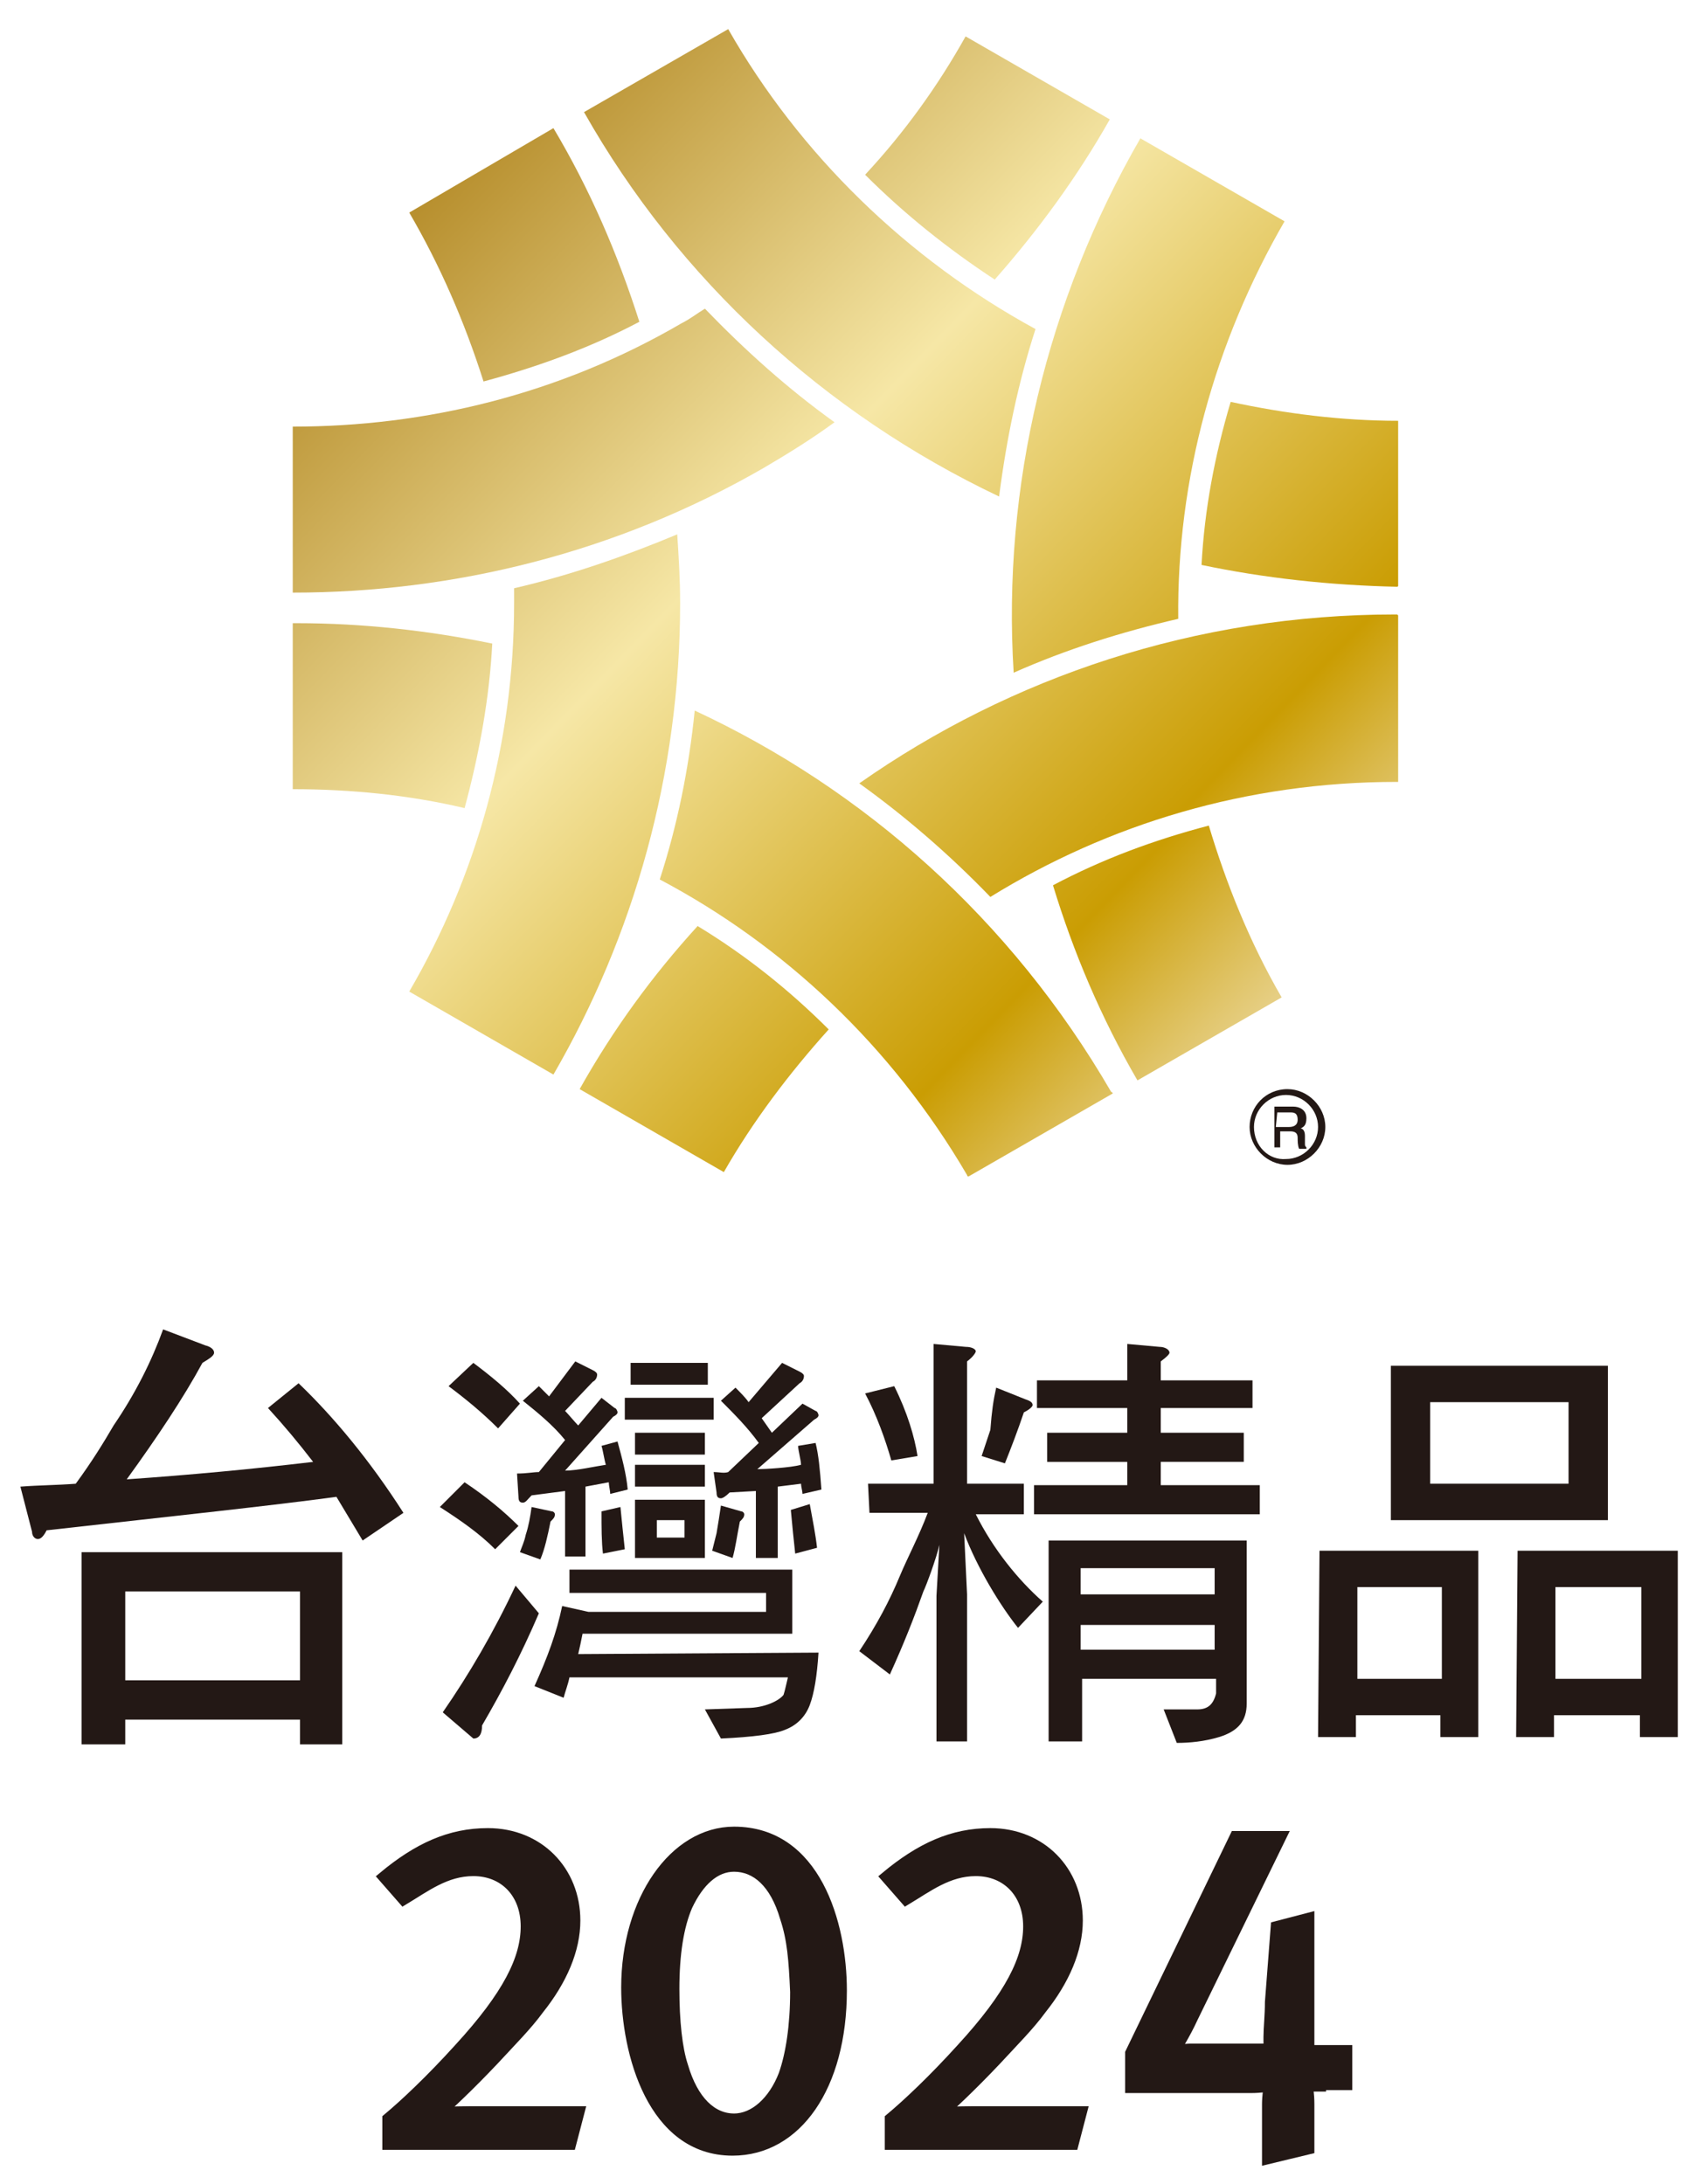
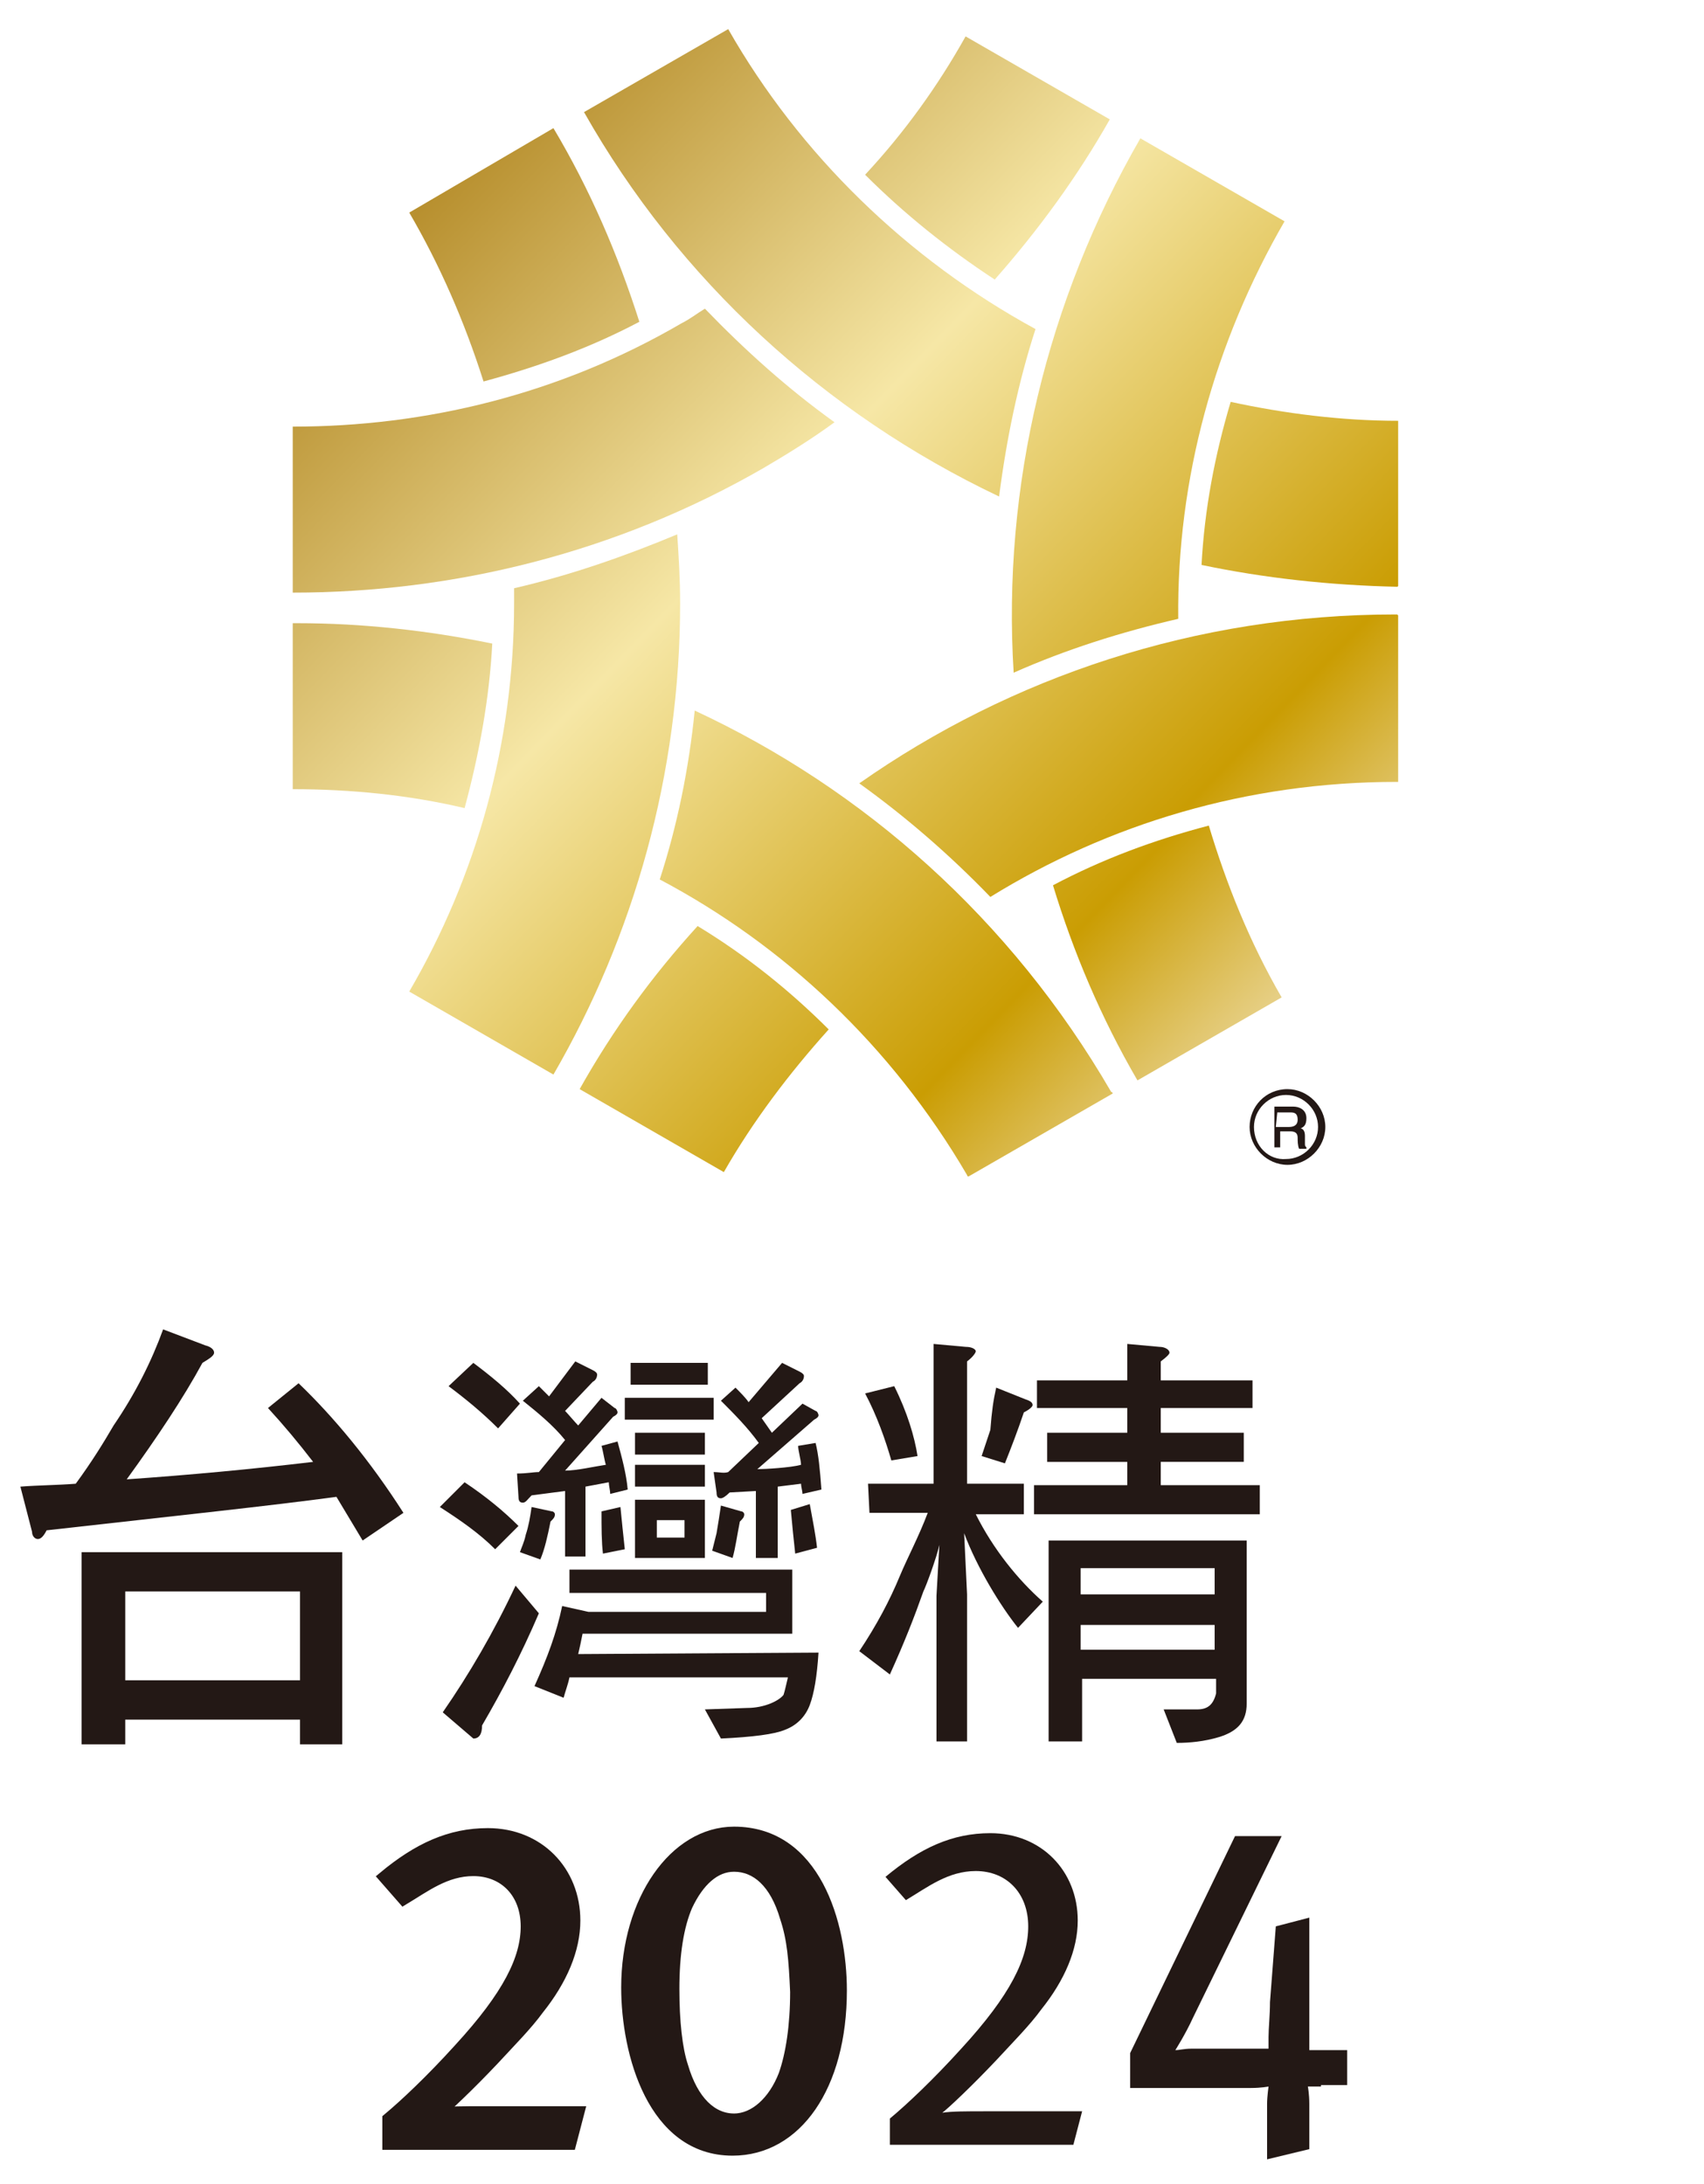
<svg xmlns="http://www.w3.org/2000/svg" xmlns:xlink="http://www.w3.org/1999/xlink" version="1.1" id="圖層_1" x="0px" y="0px" viewBox="0 0 117 150" style="enable-background:new 0 0 117 150;" xml:space="preserve">
  <style type="text/css">
	.st0{clip-path:url(#SVGID_00000136369673735004681960000005264296009117216656_);fill:#231815;}
	.st1{clip-path:url(#SVGID_00000086664241253059154790000013181041314879013249_);fill:#231815;}
	.st2{clip-path:url(#SVGID_00000012454317548515242500000014087146218069794177_);fill:#231815;}
	.st3{clip-path:url(#SVGID_00000013192294425659015580000008134537251570226110_);fill:#231815;}
	
		.st4{clip-path:url(#SVGID_00000177463660517080110630000016453744609389567930_);fill:url(#SVGID_00000040541605088815910630000008692137699961769887_);}
	
		.st5{clip-path:url(#SVGID_00000065052483117447617960000016240503495149879742_);fill:url(#SVGID_00000076585134441124043060000008391849184793072818_);}
	
		.st6{clip-path:url(#SVGID_00000013908302379591840090000009557070804391704209_);fill:url(#SVGID_00000150814763101308245070000008878431779889976503_);}
	
		.st7{clip-path:url(#SVGID_00000106844617720336471710000013196912070591973266_);fill:url(#SVGID_00000009588925919463304470000017975683195692814738_);}
	
		.st8{clip-path:url(#SVGID_00000054255577846630625060000006355477951856368551_);fill:url(#SVGID_00000013882736561355510640000001166080114377750165_);}
	
		.st9{clip-path:url(#SVGID_00000151503173785267468530000009938809134590240931_);fill:url(#SVGID_00000094608641280428427850000012236618953698077868_);}
	
		.st10{clip-path:url(#SVGID_00000010282384330350766960000000911518126706748852_);fill:url(#SVGID_00000057828937972463699400000005926795129968352128_);}
	
		.st11{clip-path:url(#SVGID_00000152227900782355197210000007667784325326840225_);fill:url(#SVGID_00000182509523551354162640000009653003890358796692_);}
	
		.st12{clip-path:url(#SVGID_00000121241210908173096730000001867244560868780193_);fill:url(#SVGID_00000024710907938213921020000008270751574847254942_);}
	
		.st13{clip-path:url(#SVGID_00000056386958047190848660000000204385523599676332_);fill:url(#SVGID_00000010306084743593064590000000060285634139021981_);}
	
		.st14{clip-path:url(#SVGID_00000091013300317952197150000001013527401889451945_);fill:url(#SVGID_00000096758540980679335450000001321078557216931000_);}
	
		.st15{clip-path:url(#SVGID_00000141447227146971370410000001714427311760663471_);fill:url(#SVGID_00000137844953454534479050000003798077361141686161_);}
	.st16{clip-path:url(#SVGID_00000073705956464707270860000003807303447682366612_);fill:#231815;}
	.st17{clip-path:url(#SVGID_00000075854903214367346460000008093831423833588622_);fill:#231815;}
	.st18{clip-path:url(#SVGID_00000088105206389721503630000016015494609365434496_);fill:#231815;}
	.st19{clip-path:url(#SVGID_00000157277281325763846400000014980484633878778041_);fill:none;stroke:#231815;stroke-width:0.696;}
	.st20{clip-path:url(#SVGID_00000034808495608804091220000000477122040038925204_);fill:#231815;}
	.st21{clip-path:url(#SVGID_00000165922229078367808120000004304011350538593467_);fill:none;stroke:#231815;stroke-width:0.696;}
	.st22{clip-path:url(#SVGID_00000183250077666723810610000012361714363493766058_);fill:#231815;}
	.st23{clip-path:url(#SVGID_00000158015068686567609980000007869155993241823109_);fill:none;stroke:#231815;stroke-width:0.696;}
	.st24{clip-path:url(#SVGID_00000039817956655508086700000003341700309382756738_);fill:#231815;}
	.st25{clip-path:url(#SVGID_00000038413602371102668030000017586758326696899470_);fill:none;stroke:#231815;stroke-width:0.696;}
</style>
  <g>
    <g>
      <g>
        <defs>
          <rect id="SVGID_1_" x="-35" y="-8.6" width="182.3" height="173.3" />
        </defs>
        <clipPath id="SVGID_00000033357388967016731110000000729111389491558797_">
          <use xlink:href="#SVGID_1_" style="overflow:visible;" />
        </clipPath>
        <path style="clip-path:url(#SVGID_00000033357388967016731110000000729111389491558797_);fill:#231815;" d="M11.2,91.3l2.9,1.1     c0.4,0.1,0.6,0.3,0.6,0.5s-0.3,0.4-0.8,0.7c-1.3,2.4-3.1,5.1-5.2,8c4.3-0.3,8.6-0.7,12.8-1.2c-1-1.3-2-2.5-3.1-3.7l2.1-1.7     c2.4,2.3,4.9,5.3,7.2,8.9l-2.8,1.9c-0.6-1-1.2-2-1.8-3c-4.4,0.6-11,1.3-19.9,2.3c-0.2,0.4-0.4,0.6-0.6,0.6     c-0.2,0-0.4-0.2-0.4-0.5l-0.8-3.1c1.3-0.1,2.5-0.1,3.8-0.2c1.1-1.5,1.9-2.8,2.6-4C9.3,95.7,10.4,93.5,11.2,91.3 M5.6,106.6h17.9     v13.2h-2.9v-1.7h-12v1.7h-3V106.6z M8.6,115.4h12v-6.1h-12V115.4z" />
      </g>
      <g>
        <defs>
          <rect id="SVGID_00000114054512974959217270000013746130250152776103_" x="-35" y="-8.6" width="182.3" height="173.3" />
        </defs>
        <clipPath id="SVGID_00000180347158858748464530000015705893728445788351_">
          <use xlink:href="#SVGID_00000114054512974959217270000013746130250152776103_" style="overflow:visible;" />
        </clipPath>
-         <path style="clip-path:url(#SVGID_00000180347158858748464530000015705893728445788351_);fill:#231815;" d="M90.6,106.5h10.9     v12.8h-2.6v-1.5h-5.8v1.5h-2.6L90.6,106.5L90.6,106.5z M93.2,115.3H99V109h-5.8V115.3z M95.5,93.8h14.9v10.6H95.5V93.8z      M107.7,96.3h-9.5v5.6h9.5V96.3z M104.2,106.5h11v12.8h-2.6v-1.5h-5.9v1.5h-2.6L104.2,106.5L104.2,106.5z M106.8,115.3h5.9V109     h-5.9V115.3z" />
      </g>
      <g>
        <defs>
          <rect id="SVGID_00000123424495738973103290000005165943389592942222_" x="-35" y="-8.6" width="182.3" height="173.3" />
        </defs>
        <clipPath id="SVGID_00000065785608577291071400000017722288016561002636_">
          <use xlink:href="#SVGID_00000123424495738973103290000005165943389592942222_" style="overflow:visible;" />
        </clipPath>
        <path style="clip-path:url(#SVGID_00000065785608577291071400000017722288016561002636_);fill:#231815;" d="M49,96h-6.1v1.5H49     V96z M48.4,98.4h-4.8v1.5h4.8V98.4z M43.6,102.1h4.8v-1.5h-4.8V102.1z M50,101.1c-0.3,0.1-0.6,0-1,0l0.2,1.4     c0,0.3,0.1,0.4,0.3,0.4c0.1,0,0.3-0.1,0.6-0.4l1.8-0.1v4.6h1.5v-4.9l1.6-0.2c0,0.2,0.1,0.5,0.1,0.7l1.3-0.3     c-0.1-1.4-0.2-2.4-0.4-3.2l-1.2,0.2c0,0.3,0.2,1,0.2,1.3c-0.7,0.2-2.5,0.3-3,0.3l3.9-3.4c0.2-0.1,0.3-0.2,0.3-0.3     c0-0.1-0.1-0.3-0.2-0.3l-0.9-0.5l-2.1,2c-0.2-0.3-0.5-0.7-0.7-1l2.6-2.4c0.2-0.1,0.3-0.3,0.3-0.5c0-0.1-0.1-0.2-0.3-0.3l-1.2-0.6     l-2.3,2.7c-0.2-0.3-0.6-0.7-0.9-1l-1,0.9c0.9,0.9,1.8,1.8,2.6,2.9L50,101.1z M48.6,93.6h-5.3v1.5h5.3V93.6z M49.5,103.4     c-0.1,0.7-0.2,1.3-0.3,1.9c-0.1,0.4-0.2,0.8-0.3,1.2l1.4,0.5c0.2-0.7,0.3-1.5,0.5-2.5c0.2-0.2,0.3-0.3,0.3-0.5     c0-0.1-0.1-0.2-0.2-0.2L49.5,103.4z M35.7,96.4c-0.9-1-2-1.9-3.2-2.8l-1.7,1.6c1.2,0.9,2.3,1.8,3.4,2.9L35.7,96.4z M35.4,108.9     c-1.5,3.2-3.2,6.1-5,8.7l2.1,1.8c0.4,0,0.6-0.3,0.6-0.9c1.4-2.4,2.7-4.9,3.9-7.7L35.4,108.9z M35.6,104.8c-1-1-2.2-2-3.7-3     l-1.7,1.7c1.4,0.9,2.7,1.8,3.8,2.9L35.6,104.8z M48.4,103h-4.8v4h4.8V103z M47,105.6h-1.9v-1.2H47V105.6z M39.7,113.6     c0.1-0.4,0.2-0.9,0.3-1.4h14.4v-4.4H39.1v1.6h13.5v1.3H40.4l0,0l-1.8-0.4c-0.4,1.9-1,3.5-1.9,5.5l2,0.8c0.1-0.4,0.3-0.9,0.4-1.4     h15c-0.1,0.4-0.2,0.9-0.3,1.2c-0.3,0.4-1.3,0.9-2.5,0.9l-2.9,0.1l1.1,2c2.2-0.1,3.7-0.3,4.4-0.6c0.8-0.3,1.4-0.9,1.7-1.7     c0.3-0.8,0.5-2,0.6-3.6L39.7,113.6L39.7,113.6z M38.8,98.9l-1.8,2.2c-0.4,0-0.8,0.1-1.5,0.1l0.1,1.6c0,0.3,0.1,0.4,0.3,0.4     s0.3-0.2,0.6-0.5l2.3-0.3v4.5h1.4v-4.8l1.6-0.3c0,0.2,0.1,0.6,0.1,0.8l1.2-0.3c-0.1-1.1-0.4-2.2-0.7-3.3l-1.1,0.3     c0.1,0.3,0.2,1,0.3,1.3c-0.7,0.1-2,0.4-2.8,0.4l3.3-3.7c0.2-0.1,0.3-0.2,0.3-0.3c0-0.1-0.1-0.3-0.2-0.3L41.3,96l-1.6,1.9     c-0.2-0.2-0.7-0.8-0.9-1l1.9-2c0.2-0.1,0.3-0.3,0.3-0.5c0-0.1-0.1-0.2-0.3-0.3l-1.2-0.6l-1.8,2.4c-0.2-0.2-0.5-0.5-0.7-0.7     l-1.1,1C36.9,97,38,97.9,38.8,98.9 M41.4,106.7l1.5-0.3c-0.1-0.9-0.2-1.9-0.3-2.9l-1.3,0.3C41.3,104.9,41.3,105.9,41.4,106.7      M36.5,103.5c-0.1,0.7-0.2,1.3-0.4,1.9c-0.1,0.5-0.3,0.9-0.4,1.2l1.4,0.5c0.3-0.7,0.5-1.6,0.7-2.6c0.2-0.2,0.3-0.3,0.3-0.5     c0-0.1-0.1-0.2-0.2-0.2L36.5,103.5z M54.6,106.7l1.5-0.4c-0.1-0.9-0.3-1.9-0.5-3l-1.3,0.4C54.4,104.8,54.5,105.8,54.6,106.7" />
      </g>
      <g>
        <defs>
          <rect id="SVGID_00000120540728983328392030000013789295124389490817_" x="-35" y="-8.6" width="182.3" height="173.3" />
        </defs>
        <clipPath id="SVGID_00000152965425432860880160000005024559994252084921_">
          <use xlink:href="#SVGID_00000120540728983328392030000013789295124389490817_" style="overflow:visible;" />
        </clipPath>
        <path style="clip-path:url(#SVGID_00000152965425432860880160000005024559994252084921_);fill:#231815;" d="M59.6,101.9h4.5v-9.6     l2.2,0.2c0.5,0,0.7,0.2,0.7,0.3c0,0.1-0.2,0.4-0.6,0.7v8.4h3.9v2.1H67c1.2,2.4,2.9,4.5,4.6,6l-1.7,1.8c-1.2-1.5-2.8-4.1-3.7-6.5     l0.2,4.2v10.1h-2.1v-10l0.2-3.5c-0.2,0.9-0.9,2.8-1.1,3.2c-0.6,1.7-1.3,3.5-2.3,5.7l-2.1-1.6c1.2-1.8,2.1-3.5,2.8-5.2     c0.5-1.2,1.3-2.7,1.9-4.3h-4L59.6,101.9L59.6,101.9z M61.4,95.2c0.9,1.8,1.4,3.5,1.6,4.8l-1.8,0.3c-0.4-1.4-1-3.1-1.8-4.6     L61.4,95.2z M68.4,95.3l2,0.8c0.3,0.1,0.5,0.2,0.5,0.4c0,0.1-0.2,0.3-0.6,0.5c-0.4,1.2-0.9,2.5-1.3,3.5l-1.6-0.5     c0.2-0.6,0.4-1.2,0.6-1.8C68.1,96.9,68.2,96.2,68.4,95.3 M71.2,94.8h6.2v-2.5l2.2,0.2c0.4,0,0.7,0.2,0.7,0.4     c0,0.1-0.2,0.3-0.6,0.6v1.3H86v1.9h-6.3v1.7h5.7v2h-5.7v1.6h6.8v2H71v-2h6.4v-1.6h-5.5v-2h5.5v-1.7h-6.2     C71.2,96.7,71.2,94.8,71.2,94.8z M85.6,105.8V117c0,1.2-0.6,1.9-1.9,2.3c-1,0.3-2,0.4-2.9,0.4l-0.9-2.3h2.3     c0.7,0,1.1-0.3,1.3-1.1v-1h-9.2v4.3H72v-13.8H85.6z M74.2,109.5h9.2v-1.8h-9.2V109.5z M74.2,113.3h9.2v-1.7h-9.2V113.3z" />
      </g>
    </g>
    <g>
      <g>
        <defs>
          <path id="SVGID_00000119812107812269369090000003088562764864684706_" d="M82.5,38.8c4.3,0.9,8.8,1.4,13.5,1.5V28.9      c-3.9,0-7.8-0.5-11.5-1.3C83.4,31.3,82.7,35,82.5,38.8" />
        </defs>
        <clipPath id="SVGID_00000010992561473052220090000012435933405800726975_">
          <use xlink:href="#SVGID_00000119812107812269369090000003088562764864684706_" style="overflow:visible;" />
        </clipPath>
        <linearGradient id="SVGID_00000165201095259060476500000002096700554659506060_" gradientUnits="userSpaceOnUse" x1="-847.802" y1="499.96" x2="-845.019" y2="499.96" gradientTransform="matrix(25.594 24.571 -24.571 25.594 34031.328 8029.376)">
          <stop offset="0" style="stop-color:#B8902F" />
          <stop offset="0.321" style="stop-color:#F6E7A6" />
          <stop offset="0.674" style="stop-color:#CA9D03" />
          <stop offset="0.875" style="stop-color:#F5E9C8" />
          <stop offset="1" style="stop-color:#D7A94B" />
        </linearGradient>
        <polygon style="clip-path:url(#SVGID_00000010992561473052220090000012435933405800726975_);fill:url(#SVGID_00000165201095259060476500000002096700554659506060_);" points="     88.9,20.8 102.3,33.7 89.5,47 76.1,34.2    " />
      </g>
    </g>
    <g>
      <g>
        <defs>
          <path id="SVGID_00000030479152624743364550000010843939531681360514_" d="M40.1,7.7c6.5,11.5,16.5,20.7,28.5,26.4      c0.5-3.9,1.3-7.8,2.5-11.5C62.3,17.8,54.9,10.6,50,2L40.1,7.7z" />
        </defs>
        <clipPath id="SVGID_00000011712333644890092160000015138190051659010948_">
          <use xlink:href="#SVGID_00000030479152624743364550000010843939531681360514_" style="overflow:visible;" />
        </clipPath>
        <linearGradient id="SVGID_00000031902939800514966930000003142837800312521912_" gradientUnits="userSpaceOnUse" x1="-847.812" y1="500.186" x2="-845.028" y2="500.186" gradientTransform="matrix(25.597 24.573 -24.573 25.597 34032.527 8033.186)">
          <stop offset="0" style="stop-color:#B8902F" />
          <stop offset="0.321" style="stop-color:#F6E7A6" />
          <stop offset="0.674" style="stop-color:#CA9D03" />
          <stop offset="0.875" style="stop-color:#F5E9C8" />
          <stop offset="1" style="stop-color:#D7A94B" />
        </linearGradient>
        <polygon style="clip-path:url(#SVGID_00000011712333644890092160000015138190051659010948_);fill:url(#SVGID_00000031902939800514966930000003142837800312521912_);" points="     55,-13.5 87.1,17.4 56.2,49.6 24,18.7    " />
      </g>
    </g>
    <g>
      <g>
        <defs>
          <path id="SVGID_00000013911736490289628100000016501939225781407664_" d="M28.1,14.6c2.1,3.6,3.8,7.5,5.1,11.6      c3.7-1,7.3-2.3,10.7-4.1C42.4,17.4,40.5,13,38,8.8L28.1,14.6z" />
        </defs>
        <clipPath id="SVGID_00000149351366076882116690000015891943011979483582_">
          <use xlink:href="#SVGID_00000013911736490289628100000016501939225781407664_" style="overflow:visible;" />
        </clipPath>
        <linearGradient id="SVGID_00000050656900979242563430000003757759960148135818_" gradientUnits="userSpaceOnUse" x1="-847.794" y1="500.439" x2="-845.011" y2="500.439" gradientTransform="matrix(25.594 24.57 -24.57 25.594 34024.957 8034.757)">
          <stop offset="0" style="stop-color:#B8902F" />
          <stop offset="0.321" style="stop-color:#F6E7A6" />
          <stop offset="0.674" style="stop-color:#CA9D03" />
          <stop offset="0.875" style="stop-color:#F5E9C8" />
          <stop offset="1" style="stop-color:#D7A94B" />
        </linearGradient>
        <polygon style="clip-path:url(#SVGID_00000149351366076882116690000015891943011979483582_);fill:url(#SVGID_00000050656900979242563430000003757759960148135818_);" points="     35.6,1 52.5,17.2 36.3,34.1 19.4,17.9    " />
      </g>
    </g>
    <g>
      <g>
        <defs>
          <path id="SVGID_00000059296971569863618180000001573741815007297152_" d="M35.3,40.4c0,0.3,0,0.7,0,1c0,9.7-2.6,18.8-7.2,26.7      l9.9,5.7c5.5-9.5,8.7-20.6,8.7-32.4c0-1.6-0.1-3.2-0.2-4.7C42.9,38.2,39.2,39.5,35.3,40.4" />
        </defs>
        <clipPath id="SVGID_00000096745465983600158450000002632690574798067364_">
          <use xlink:href="#SVGID_00000059296971569863618180000001573741815007297152_" style="overflow:visible;" />
        </clipPath>
        <linearGradient id="SVGID_00000127746389197941564230000010427509229191840936_" gradientUnits="userSpaceOnUse" x1="-847.801" y1="500.911" x2="-845.017" y2="500.911" gradientTransform="matrix(25.598 24.575 -24.575 25.598 34024.641 8043.171)">
          <stop offset="0" style="stop-color:#B8902F" />
          <stop offset="0.321" style="stop-color:#F6E7A6" />
          <stop offset="0.674" style="stop-color:#CA9D03" />
          <stop offset="0.875" style="stop-color:#F5E9C8" />
          <stop offset="1" style="stop-color:#D7A94B" />
        </linearGradient>
        <polygon style="clip-path:url(#SVGID_00000096745465983600158450000002632690574798067364_);fill:url(#SVGID_00000127746389197941564230000010427509229191840936_);" points="     37,27.4 65.3,54.4 37.8,83 9.6,56    " />
      </g>
    </g>
    <g>
      <g>
        <defs>
          <path id="SVGID_00000071518474455679543050000003150494267809533579_" d="M72.3,60.8c1.4,4.6,3.3,9.1,5.8,13.4l9.9-5.7      c-2.2-3.8-3.8-7.8-5-11.8C79.2,57.7,75.7,59,72.3,60.8" />
        </defs>
        <clipPath id="SVGID_00000170279352218839223270000012168061232286966918_">
          <use xlink:href="#SVGID_00000071518474455679543050000003150494267809533579_" style="overflow:visible;" />
        </clipPath>
        <linearGradient id="SVGID_00000065034911568533430370000003702859557223974837_" gradientUnits="userSpaceOnUse" x1="-847.818" y1="500.515" x2="-845.034" y2="500.515" gradientTransform="matrix(25.601 24.576 -24.576 25.601 34033.465 8038.395)">
          <stop offset="0" style="stop-color:#B8902F" />
          <stop offset="0.321" style="stop-color:#F6E7A6" />
          <stop offset="0.674" style="stop-color:#CA9D03" />
          <stop offset="0.875" style="stop-color:#F5E9C8" />
          <stop offset="1" style="stop-color:#D7A94B" />
        </linearGradient>
        <polygon style="clip-path:url(#SVGID_00000170279352218839223270000012168061232286966918_);fill:url(#SVGID_00000065034911568533430370000003702859557223974837_);" points="     79.8,48.9 96.6,65.1 80.4,82 63.5,65.8    " />
      </g>
    </g>
    <g>
      <g>
        <defs>
          <path id="SVGID_00000102508387032866238890000017719736551277070506_" d="M69.6,46.2c3.6-1.6,7.4-2.8,11.3-3.7      c-0.1-9.6,2.5-19,7.3-27.3l-9.9-5.7C71.9,20.6,68.8,33.4,69.6,46.2" />
        </defs>
        <clipPath id="SVGID_00000121990285141347676650000006519148120341020548_">
          <use xlink:href="#SVGID_00000102508387032866238890000017719736551277070506_" style="overflow:visible;" />
        </clipPath>
        <linearGradient id="SVGID_00000026145793870921610460000006303080602409407901_" gradientUnits="userSpaceOnUse" x1="-847.801" y1="500.01" x2="-845.017" y2="500.01" gradientTransform="matrix(25.596 24.572 -24.572 25.596 34032.008 8030.54)">
          <stop offset="0" style="stop-color:#B8902F" />
          <stop offset="0.321" style="stop-color:#F6E7A6" />
          <stop offset="0.674" style="stop-color:#CA9D03" />
          <stop offset="0.875" style="stop-color:#F5E9C8" />
          <stop offset="1" style="stop-color:#D7A94B" />
        </linearGradient>
        <polygon style="clip-path:url(#SVGID_00000121990285141347676650000006519148120341020548_);fill:url(#SVGID_00000026145793870921610460000006303080602409407901_);" points="     78.1,-0.2 106.6,27.1 78.9,55.9 50.5,28.6    " />
      </g>
    </g>
    <g>
      <g>
        <defs>
          <path id="SVGID_00000077296050396537207040000002224761349943857568_" d="M39.8,74.8l9.9,5.7c2-3.5,4.5-6.8,7.2-9.8      c-2.7-2.7-5.7-5.1-9-7.1C44.8,67,42.1,70.7,39.8,74.8" />
        </defs>
        <clipPath id="SVGID_00000018917000955859821260000004343771278926004375_">
          <use xlink:href="#SVGID_00000077296050396537207040000002224761349943857568_" style="overflow:visible;" />
        </clipPath>
        <linearGradient id="SVGID_00000056400545896321931060000003537925669535276205_" gradientUnits="userSpaceOnUse" x1="-847.805" y1="500.99" x2="-845.021" y2="500.99" gradientTransform="matrix(25.595 24.571 -24.571 25.595 34018.832 8043.461)">
          <stop offset="0" style="stop-color:#B8902F" />
          <stop offset="0.321" style="stop-color:#F6E7A6" />
          <stop offset="0.674" style="stop-color:#CA9D03" />
          <stop offset="0.875" style="stop-color:#F5E9C8" />
          <stop offset="1" style="stop-color:#D7A94B" />
        </linearGradient>
        <polygon style="clip-path:url(#SVGID_00000018917000955859821260000004343771278926004375_);fill:url(#SVGID_00000056400545896321931060000003537925669535276205_);" points="     48,55 65.3,71.7 48.7,89 31.3,72.4    " />
      </g>
    </g>
    <g>
      <g>
        <defs>
          <path id="SVGID_00000110461285128299272470000011511385285887323814_" d="M95.8,42.2c-13.7,0-26.4,4.3-36.8,11.6      c3.2,2.3,6.2,4.9,9,7.8c8.1-5,17.6-7.9,27.9-7.9H96V42.2H95.8z" />
        </defs>
        <clipPath id="SVGID_00000055698402724374095980000006932207941639355272_">
          <use xlink:href="#SVGID_00000110461285128299272470000011511385285887323814_" style="overflow:visible;" />
        </clipPath>
        <linearGradient id="SVGID_00000097479086858092452670000003040634430611584641_" gradientUnits="userSpaceOnUse" x1="-847.815" y1="500.391" x2="-845.031" y2="500.391" gradientTransform="matrix(25.594 24.57 -24.57 25.594 34026.703 8033.623)">
          <stop offset="0" style="stop-color:#B8902F" />
          <stop offset="0.321" style="stop-color:#F6E7A6" />
          <stop offset="0.674" style="stop-color:#CA9D03" />
          <stop offset="0.875" style="stop-color:#F5E9C8" />
          <stop offset="1" style="stop-color:#D7A94B" />
        </linearGradient>
        <polygon style="clip-path:url(#SVGID_00000055698402724374095980000006932207941639355272_);fill:url(#SVGID_00000097479086858092452670000003040634430611584641_);" points="     76.7,23.7 105.6,51.5 78.2,80 49.3,52.3    " />
      </g>
    </g>
    <g>
      <g>
        <defs>
          <path id="SVGID_00000150091304891368220880000008077870390615008154_" d="M20.1,42.8v11.4c4,0,8,0.4,11.8,1.3      c1-3.7,1.7-7.5,1.9-11.3c-4.4-0.9-8.9-1.4-13.4-1.4C20.3,42.8,20.2,42.8,20.1,42.8" />
        </defs>
        <clipPath id="SVGID_00000144311778774091042540000011807495503766160562_">
          <use xlink:href="#SVGID_00000150091304891368220880000008077870390615008154_" style="overflow:visible;" />
        </clipPath>
        <linearGradient id="SVGID_00000004547430684265867870000008741272012212933037_" gradientUnits="userSpaceOnUse" x1="-847.82" y1="500.955" x2="-845.037" y2="500.955" gradientTransform="matrix(25.597 24.573 -24.573 25.597 34021.82 8044.085)">
          <stop offset="0" style="stop-color:#B8902F" />
          <stop offset="0.321" style="stop-color:#F6E7A6" />
          <stop offset="0.674" style="stop-color:#CA9D03" />
          <stop offset="0.875" style="stop-color:#F5E9C8" />
          <stop offset="1" style="stop-color:#D7A94B" />
        </linearGradient>
        <polygon style="clip-path:url(#SVGID_00000144311778774091042540000011807495503766160562_);fill:url(#SVGID_00000004547430684265867870000008741272012212933037_);" points="     26.7,35.9 40.2,48.9 27.2,62.4 13.7,49.4    " />
      </g>
    </g>
    <g>
      <g>
        <defs>
          <path id="SVGID_00000111158127822284176630000003162054529115468465_" d="M45.3,60.4c8.5,4.5,15.9,11.4,21.1,20.3      c0,0,0,0.1,0.1,0.1l9.9-5.7c0,0,0-0.1-0.1-0.1c-6.9-11.9-17-20.8-28.6-26.2C47.3,52.8,46.5,56.7,45.3,60.4" />
        </defs>
        <clipPath id="SVGID_00000061438782123994652150000005267128719701212081_">
          <use xlink:href="#SVGID_00000111158127822284176630000003162054529115468465_" style="overflow:visible;" />
        </clipPath>
        <linearGradient id="SVGID_00000047751568341911009300000010693661649309941409_" gradientUnits="userSpaceOnUse" x1="-847.79" y1="500.726" x2="-845.006" y2="500.726" gradientTransform="matrix(25.592 24.568 -24.568 25.592 34017.844 8038.945)">
          <stop offset="0" style="stop-color:#B8902F" />
          <stop offset="0.321" style="stop-color:#F6E7A6" />
          <stop offset="0.674" style="stop-color:#CA9D03" />
          <stop offset="0.875" style="stop-color:#F5E9C8" />
          <stop offset="1" style="stop-color:#D7A94B" />
        </linearGradient>
        <polygon style="clip-path:url(#SVGID_00000061438782123994652150000005267128719701212081_);fill:url(#SVGID_00000047751568341911009300000010693661649309941409_);" points="     60.2,33.3 92.3,64.2 61.5,96.3 29.4,65.5    " />
      </g>
    </g>
    <g>
      <g>
        <defs>
          <path id="SVGID_00000175311705284188289690000006996190278217733259_" d="M46.8,22.2c-8.4,4.9-17.6,7.1-26.7,7.1v11.4      c11,0,22.2-2.7,32.4-8.6c1.7-1,3.3-2,4.8-3.1c-3.2-2.3-6.1-4.9-8.9-7.8C47.9,21.5,47.4,21.9,46.8,22.2" />
        </defs>
        <clipPath id="SVGID_00000142139163326657308080000011226928071755571873_">
          <use xlink:href="#SVGID_00000175311705284188289690000006996190278217733259_" style="overflow:visible;" />
        </clipPath>
        <linearGradient id="SVGID_00000150802382037755707360000017285287681086146219_" gradientUnits="userSpaceOnUse" x1="-847.801" y1="500.531" x2="-845.017" y2="500.531" gradientTransform="matrix(25.594 24.57 -24.57 25.594 34021.766 8038.21)">
          <stop offset="0" style="stop-color:#B8902F" />
          <stop offset="0.321" style="stop-color:#F6E7A6" />
          <stop offset="0.674" style="stop-color:#CA9D03" />
          <stop offset="0.875" style="stop-color:#F5E9C8" />
          <stop offset="1" style="stop-color:#D7A94B" />
        </linearGradient>
        <polygon style="clip-path:url(#SVGID_00000142139163326657308080000011226928071755571873_);fill:url(#SVGID_00000150802382037755707360000017285287681086146219_);" points="     37.9,2.6 67.1,30.6 39.5,59.4 10.3,31.4    " />
      </g>
    </g>
    <g>
      <g>
        <defs>
          <path id="SVGID_00000065076208572991658210000000806198168671927457_" d="M59.4,12c2.7,2.7,5.7,5.1,8.9,7.2      c3-3.4,5.7-7.1,7.9-11l-9.9-5.7C64.4,5.9,62.1,9.1,59.4,12" />
        </defs>
        <clipPath id="SVGID_00000026156149397751855100000015772028498117903493_">
          <use xlink:href="#SVGID_00000065076208572991658210000000806198168671927457_" style="overflow:visible;" />
        </clipPath>
        <linearGradient id="SVGID_00000029759113710175939280000016077448133025514937_" gradientUnits="userSpaceOnUse" x1="-847.808" y1="499.957" x2="-845.024" y2="499.957" gradientTransform="matrix(25.595 24.571 -24.571 25.595 34033.836 8028.474)">
          <stop offset="0" style="stop-color:#B8902F" />
          <stop offset="0.321" style="stop-color:#F6E7A6" />
          <stop offset="0.674" style="stop-color:#CA9D03" />
          <stop offset="0.875" style="stop-color:#F5E9C8" />
          <stop offset="1" style="stop-color:#D7A94B" />
        </linearGradient>
        <polygon style="clip-path:url(#SVGID_00000026156149397751855100000015772028498117903493_);fill:url(#SVGID_00000029759113710175939280000016077448133025514937_);" points="     67.5,-5.8 84.6,10.6 68.2,27.6 51.1,11.2    " />
      </g>
    </g>
    <g>
      <g>
        <defs>
          <rect id="SVGID_00000031200680782399821940000007966625564215763117_" x="-35" y="-8.6" width="182.3" height="173.3" />
        </defs>
        <clipPath id="SVGID_00000103983278679519936950000013088192368915811987_">
          <use xlink:href="#SVGID_00000031200680782399821940000007966625564215763117_" style="overflow:visible;" />
        </clipPath>
        <path style="clip-path:url(#SVGID_00000103983278679519936950000013088192368915811987_);fill:#231815;" d="M87.7,76.4h0.9     c0.2,0,0.5,0,0.5,0.5c0,0.4-0.3,0.5-0.6,0.5h-0.9L87.7,76.4L87.7,76.4z M87.7,77.7h0.9c0.5,0,0.5,0.3,0.5,0.5     c0,0.1,0,0.5,0.1,0.7h0.5v-0.1c-0.1-0.1-0.1-0.1-0.1-0.3V78c0-0.4-0.2-0.5-0.3-0.5c0.2-0.1,0.4-0.2,0.4-0.7     c0-0.6-0.5-0.8-0.9-0.8h-1.3v2.8h0.4v-1.1H87.7z" />
      </g>
      <g>
        <defs>
          <rect id="SVGID_00000074413791223204930090000012336981175655417742_" x="-35" y="-8.6" width="182.3" height="173.3" />
        </defs>
        <clipPath id="SVGID_00000061447565610511385640000007413166349010615722_">
          <use xlink:href="#SVGID_00000074413791223204930090000012336981175655417742_" style="overflow:visible;" />
        </clipPath>
        <path style="clip-path:url(#SVGID_00000061447565610511385640000007413166349010615722_);fill:#231815;" d="M85.8,77.4     c0,1.4,1.2,2.6,2.6,2.6s2.6-1.2,2.6-2.6s-1.2-2.6-2.6-2.6C86.9,74.8,85.8,76,85.8,77.4 M86.1,77.4c0-1.2,1-2.2,2.2-2.2     s2.2,1,2.2,2.2s-1,2.2-2.2,2.2C87.1,79.7,86.1,78.7,86.1,77.4" />
      </g>
    </g>
    <g>
      <g>
        <defs>
          <rect id="SVGID_00000100362122927396913470000018363376248545557420_" x="-35" y="-8.6" width="182.3" height="173.3" />
        </defs>
        <clipPath id="SVGID_00000129188901174779189410000015025692219499421059_">
          <use xlink:href="#SVGID_00000100362122927396913470000018363376248545557420_" style="overflow:visible;" />
        </clipPath>
        <path style="clip-path:url(#SVGID_00000129188901174779189410000015025692219499421059_);fill:#231815;" d="M39.2,147.3H26.6     v-1.8c1.2-1,3-2.7,4.9-4.8c3.4-3.7,4.6-6.2,4.6-8.4c0-2.3-1.5-3.8-3.6-3.8c-1.9,0-3.3,1.1-4.8,2l-1.4-1.6c2.4-2,4.6-3,7.2-3     c3.5,0,6,2.6,6,6c0,2-0.9,4.1-2.5,6.1c-0.8,1.1-1.9,2.2-3.1,3.5c-1.7,1.8-3.3,3.3-3.7,3.6c0.6-0.1,1.7-0.1,2.9-0.1h6.7     L39.2,147.3z" />
      </g>
      <g>
        <defs>
          <rect id="SVGID_00000071520842160878613700000002449267140617955975_" x="-35" y="-8.6" width="182.3" height="173.3" />
        </defs>
        <clipPath id="SVGID_00000072986537242073106610000006784757591235438741_">
          <use xlink:href="#SVGID_00000071520842160878613700000002449267140617955975_" style="overflow:visible;" />
        </clipPath>
        <path style="clip-path:url(#SVGID_00000072986537242073106610000006784757591235438741_);fill:none;stroke:#231815;stroke-width:0.696;" d="     M39.2,147.3H26.6v-1.8c1.2-1,3-2.7,4.9-4.8c3.4-3.7,4.6-6.2,4.6-8.4c0-2.3-1.5-3.8-3.6-3.8c-1.9,0-3.3,1.1-4.8,2l-1.4-1.6     c2.4-2,4.6-3,7.2-3c3.5,0,6,2.6,6,6c0,2-0.9,4.1-2.5,6.1c-0.8,1.1-1.9,2.2-3.1,3.5c-1.7,1.8-3.3,3.3-3.7,3.6     c0.6-0.1,1.7-0.1,2.9-0.1h6.7L39.2,147.3z" />
      </g>
      <g>
        <defs>
          <rect id="SVGID_00000101070278008754368100000011637910570842970041_" x="-35" y="-8.6" width="182.3" height="173.3" />
        </defs>
        <clipPath id="SVGID_00000037679145329686240980000008183424934760941463_">
          <use xlink:href="#SVGID_00000101070278008754368100000011637910570842970041_" style="overflow:visible;" />
        </clipPath>
        <path style="clip-path:url(#SVGID_00000037679145329686240980000008183424934760941463_);fill:#231815;" d="M50.3,147.7     c-5.5,0-7.3-6.7-7.3-11.2c0-6,3.3-10.7,7.4-10.7c5.6,0,7.4,6.3,7.4,10.9C57.8,143.3,54.7,147.7,50.3,147.7 M53.9,131.7     c-0.7-2.4-2-3.5-3.5-3.5c-1.3,0-2.4,1-3.2,2.7c-0.6,1.4-0.9,3.3-0.9,5.7c0,2.2,0.2,4.1,0.6,5.3c0.7,2.4,2,3.6,3.5,3.6     c1.4,0,2.7-1.2,3.4-3c0.5-1.4,0.8-3.4,0.8-5.7C54.5,134.6,54.4,133.2,53.9,131.7" />
      </g>
      <g>
        <defs>
          <rect id="SVGID_00000140721246958008252870000009462105247161411203_" x="-35" y="-8.6" width="182.3" height="173.3" />
        </defs>
        <clipPath id="SVGID_00000041980822667031665390000005481311500509053629_">
          <use xlink:href="#SVGID_00000140721246958008252870000009462105247161411203_" style="overflow:visible;" />
        </clipPath>
        <path style="clip-path:url(#SVGID_00000041980822667031665390000005481311500509053629_);fill:none;stroke:#231815;stroke-width:0.696;" d="     M50.3,147.7c-5.5,0-7.3-6.7-7.3-11.2c0-6,3.3-10.7,7.4-10.7c5.6,0,7.4,6.3,7.4,10.9C57.8,143.3,54.7,147.7,50.3,147.7z      M53.9,131.7c-0.7-2.4-2-3.5-3.5-3.5c-1.3,0-2.4,1-3.2,2.7c-0.6,1.4-0.9,3.3-0.9,5.7c0,2.2,0.2,4.1,0.6,5.3     c0.7,2.4,2,3.6,3.5,3.6c1.4,0,2.7-1.2,3.4-3c0.5-1.4,0.8-3.4,0.8-5.7C54.5,134.6,54.4,133.2,53.9,131.7z" />
      </g>
      <g>
        <defs>
          <rect id="SVGID_00000049913576842881461180000007822277865706735545_" x="-35" y="-8.6" width="182.3" height="173.3" />
        </defs>
        <clipPath id="SVGID_00000037653405933833649850000005313434466266562990_">
          <use xlink:href="#SVGID_00000049913576842881461180000007822277865706735545_" style="overflow:visible;" />
        </clipPath>
        <path style="clip-path:url(#SVGID_00000037653405933833649850000005313434466266562990_);fill:#231815;" d="M73.7,147.3H61.1     v-1.8c1.2-1,3-2.7,4.9-4.8c3.4-3.7,4.6-6.2,4.6-8.4c0-2.3-1.5-3.8-3.6-3.8c-1.9,0-3.3,1.1-4.8,2l-1.4-1.6c2.4-2,4.6-3,7.2-3     c3.5,0,6,2.6,6,6c0,2-0.9,4.1-2.5,6.1c-0.8,1.1-1.9,2.2-3.1,3.5c-1.7,1.8-3.3,3.3-3.7,3.6c0.6-0.1,1.7-0.1,2.9-0.1h6.7     L73.7,147.3z" />
      </g>
      <g>
        <defs>
-           <rect id="SVGID_00000016041870072904083770000003842358075200642716_" x="-35" y="-8.6" width="182.3" height="173.3" />
-         </defs>
+           </defs>
        <clipPath id="SVGID_00000049944589284626774300000012438593398084905106_">
          <use xlink:href="#SVGID_00000016041870072904083770000003842358075200642716_" style="overflow:visible;" />
        </clipPath>
        <path style="clip-path:url(#SVGID_00000049944589284626774300000012438593398084905106_);fill:none;stroke:#231815;stroke-width:0.696;" d="     M73.7,147.3H61.1v-1.8c1.2-1,3-2.7,4.9-4.8c3.4-3.7,4.6-6.2,4.6-8.4c0-2.3-1.5-3.8-3.6-3.8c-1.9,0-3.3,1.1-4.8,2l-1.4-1.6     c2.4-2,4.6-3,7.2-3c3.5,0,6,2.6,6,6c0,2-0.9,4.1-2.5,6.1c-0.8,1.1-1.9,2.2-3.1,3.5c-1.7,1.8-3.3,3.3-3.7,3.6     c0.6-0.1,1.7-0.1,2.9-0.1h6.7L73.7,147.3z" />
      </g>
      <g>
        <defs>
          <rect id="SVGID_00000111186646838048674040000008010993820169808270_" x="-35" y="-8.6" width="182.3" height="173.3" />
        </defs>
        <clipPath id="SVGID_00000139288658804013129630000003825184767140009601_">
          <use xlink:href="#SVGID_00000111186646838048674040000008010993820169808270_" style="overflow:visible;" />
        </clipPath>
        <path style="clip-path:url(#SVGID_00000139288658804013129630000003825184767140009601_);fill:#231815;" d="M90.7,143.3     c-0.5,0-0.9,0-0.9,0s0.1,0.5,0.1,1.2v3.1l-2.9,0.7v-3.8c0-0.5,0.1-1.2,0.1-1.2s-0.5,0.1-1.2,0.1h-8.3V141l7.2-14.9H88l-6.1,12.5     c-0.5,1.1-1.2,2.2-1.2,2.2c0.3,0,0.6-0.1,1.1-0.1h4.6c0.4,0,0.7,0,0.7,0s0-0.6,0-0.8c0-0.6,0.1-1.5,0.1-2.4l0.4-5.2l2.3-0.6v7.4     c0,0.4,0,1.7,0,1.7s0.5,0,0.8,0h1.8v2.4h-1.8V143.3z" />
      </g>
      <g>
        <defs>
-           <rect id="SVGID_00000175300790597693386270000011641563069885139330_" x="-35" y="-8.6" width="182.3" height="173.3" />
-         </defs>
+           </defs>
        <clipPath id="SVGID_00000099657168432521289820000018128350696942378673_">
          <use xlink:href="#SVGID_00000175300790597693386270000011641563069885139330_" style="overflow:visible;" />
        </clipPath>
        <path style="clip-path:url(#SVGID_00000099657168432521289820000018128350696942378673_);fill:none;stroke:#231815;stroke-width:0.696;" d="     M90.7,143.3c-0.5,0-0.9,0-0.9,0s0.1,0.5,0.1,1.2v3.1l-2.9,0.7v-3.8c0-0.5,0.1-1.2,0.1-1.2s-0.5,0.1-1.2,0.1h-8.3V141l7.2-14.9H88     l-6.1,12.5c-0.5,1.1-1.2,2.2-1.2,2.2c0.3,0,0.6-0.1,1.1-0.1h4.6c0.4,0,0.7,0,0.7,0s0-0.6,0-0.8c0-0.6,0.1-1.5,0.1-2.4l0.4-5.2     l2.3-0.6v7.4c0,0.4,0,1.7,0,1.7s0.5,0,0.8,0h1.8v2.4h-1.8V143.3z" />
      </g>
    </g>
  </g>
</svg>